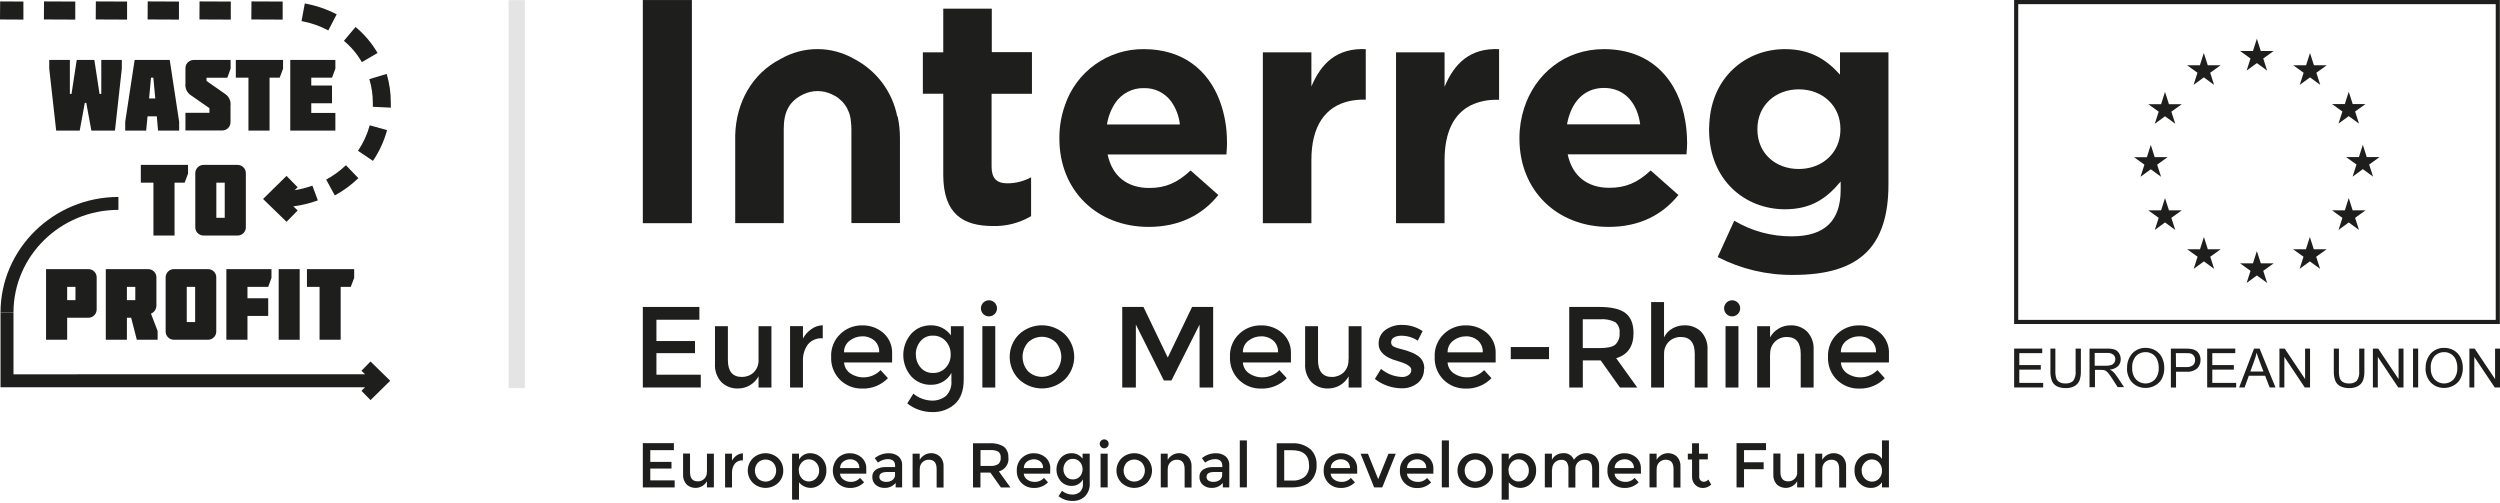
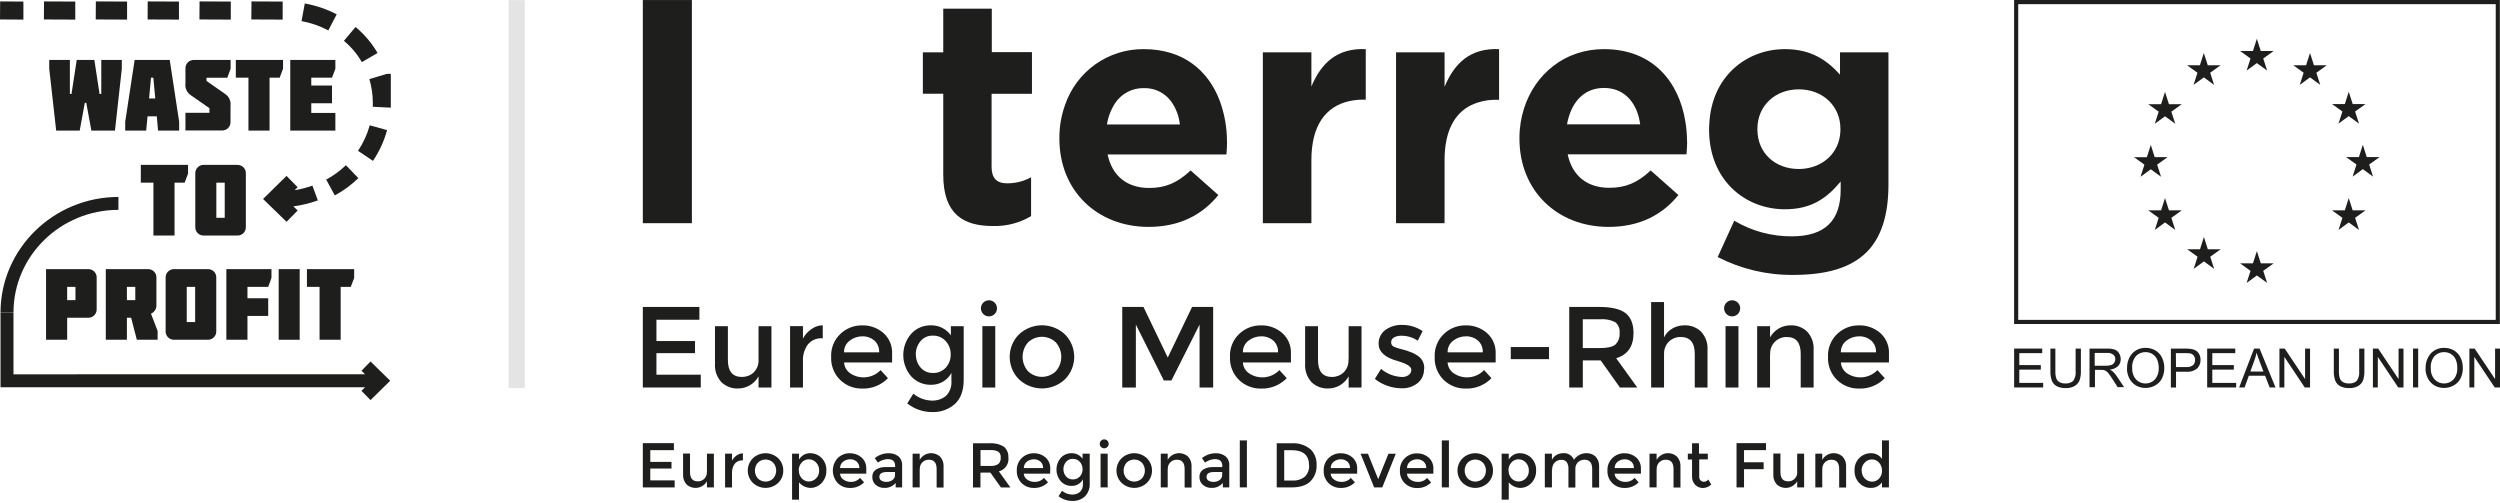
<svg xmlns="http://www.w3.org/2000/svg" width="447" height="90" viewBox="0 0 447 90" fill="none">
  <path d="M51.235 39.658L53.225 37.629L52.568 37.009L52.45 36.897C53.931 36.707 55.387 36.353 56.79 35.843H56.834L55.86 33.2H55.823C54.803 33.566 53.75 33.836 52.68 34.006L53.219 33.479L51.229 31.451L47.032 35.576L51.235 39.658Z" fill="#1E1F1D" />
  <path d="M2.412 55.873C2.412 45.755 10.832 37.524 21.173 37.524V35.216C9.548 35.216 0.093 44.521 0.093 55.886L2.412 55.873Z" fill="#1E1F1D" />
  <path d="M12.493 16.799V10.713H8.804V12.289L10.044 23.349H14.253L15.165 18.387H15.425L16.337 23.349H20.558L21.78 12.289V10.713H18.11V16.799H17.8L16.87 10.713H13.72L12.784 16.799H12.493Z" fill="#1E1F1D" />
  <path d="M22.381 23.349H26.138L26.38 20.806H28.035L28.259 23.349H32.034V21.78L30.348 10.719H24.074L22.387 21.78V23.349H22.381ZM27 13.889H27.416L27.763 17.611H26.659L27 13.889Z" fill="#1E1F1D" />
  <path d="M41.216 21.78V18.907C41.27 18.49 41.203 18.066 41.023 17.685C40.843 17.304 40.557 16.984 40.2 16.761L36.926 14.472V13.895H40.646L41.235 12.27V10.719H34.675C34.472 10.713 34.27 10.749 34.081 10.825C33.892 10.9 33.721 11.014 33.579 11.159C33.436 11.305 33.325 11.477 33.252 11.668C33.18 11.857 33.147 12.061 33.157 12.264V14.919C33.104 15.336 33.172 15.76 33.352 16.14C33.532 16.521 33.817 16.841 34.173 17.065L37.447 19.342V20.173H33.157V23.331H39.722C39.924 23.332 40.123 23.293 40.309 23.215C40.495 23.137 40.663 23.022 40.803 22.877C40.943 22.732 41.052 22.56 41.123 22.371C41.194 22.182 41.226 21.981 41.216 21.78V21.78Z" fill="#1E1F1D" />
  <path d="M44.422 23.349H48.197V13.889H50.008L50.609 12.289V10.713H42.165V13.889H44.422V23.349Z" fill="#1E1F1D" />
  <path d="M59.965 20.192H55.656V18.461H59.363V15.297H55.656V13.889H59.363L59.965 12.289V10.713H51.899V23.349H59.965V20.192Z" fill="#1E1F1D" />
  <path d="M31.21 32.66H33.014L33.622 31.054V29.484H25.177V32.66H27.434V42.114H31.21V32.66Z" fill="#1E1F1D" />
  <path d="M43.957 40.545V31.054C43.97 30.849 43.94 30.644 43.869 30.451C43.798 30.259 43.688 30.083 43.546 29.935C43.404 29.788 43.232 29.671 43.042 29.594C42.853 29.516 42.649 29.479 42.444 29.484H36.43C36.225 29.479 36.021 29.516 35.831 29.594C35.642 29.671 35.47 29.788 35.328 29.935C35.185 30.083 35.075 30.259 35.005 30.451C34.934 30.644 34.904 30.849 34.917 31.054V40.545C34.904 40.75 34.934 40.955 35.005 41.147C35.075 41.34 35.185 41.516 35.328 41.663C35.47 41.811 35.642 41.927 35.831 42.005C36.021 42.083 36.225 42.12 36.43 42.114H42.444C42.649 42.12 42.853 42.083 43.042 42.005C43.232 41.927 43.404 41.811 43.546 41.663C43.688 41.516 43.798 41.34 43.869 41.147C43.94 40.955 43.97 40.75 43.957 40.545ZM40.181 38.938H38.681V32.66H40.181V38.938Z" fill="#1E1F1D" />
  <path d="M8.233 48.119V60.749H12.009V56.816H15.766C15.973 56.82 16.177 56.781 16.368 56.701C16.558 56.622 16.731 56.504 16.873 56.355C17.016 56.206 17.126 56.029 17.197 55.834C17.268 55.641 17.298 55.434 17.285 55.228V49.688C17.298 49.483 17.268 49.277 17.197 49.084C17.126 48.891 17.015 48.715 16.872 48.568C16.73 48.42 16.557 48.303 16.367 48.226C16.176 48.149 15.972 48.112 15.766 48.119H8.233ZM13.491 53.658H12.009V51.295H13.491V53.658Z" fill="#1E1F1D" />
  <path d="M27.967 54.651V49.688C27.98 49.485 27.951 49.281 27.881 49.089C27.811 48.897 27.702 48.722 27.561 48.575C27.42 48.427 27.25 48.31 27.062 48.232C26.873 48.154 26.671 48.115 26.467 48.119H18.916V60.749H22.691V56.816H23.448L24.465 60.749H28.184V59.179L26.994 56.078C27.279 55.963 27.523 55.766 27.697 55.512C27.87 55.258 27.964 54.958 27.967 54.651V54.651ZM24.192 53.658H22.691V51.295H24.192V53.658Z" fill="#1E1F1D" />
  <path d="M31.136 60.749H37.149C37.355 60.754 37.559 60.717 37.749 60.639C37.939 60.562 38.111 60.446 38.254 60.298C38.396 60.151 38.507 59.975 38.578 59.782C38.65 59.59 38.68 59.384 38.668 59.179V49.688C38.681 49.483 38.651 49.277 38.58 49.084C38.509 48.891 38.399 48.715 38.256 48.568C38.113 48.42 37.94 48.303 37.75 48.226C37.559 48.149 37.355 48.112 37.149 48.119H31.136C30.93 48.113 30.726 48.151 30.536 48.228C30.346 48.306 30.174 48.422 30.031 48.57C29.888 48.717 29.778 48.893 29.706 49.085C29.635 49.278 29.604 49.483 29.616 49.688V59.179C29.603 59.385 29.633 59.59 29.704 59.783C29.776 59.976 29.886 60.152 30.029 60.3C30.172 60.448 30.344 60.564 30.535 60.642C30.725 60.719 30.93 60.755 31.136 60.749V60.749ZM33.392 51.295H34.892V57.591H33.392V51.295Z" fill="#1E1F1D" />
  <path d="M47.956 51.295L48.538 49.688V48.119H40.472V60.749H44.248V56.487H47.956V53.33H44.248V51.295H47.956Z" fill="#1E1F1D" />
  <path d="M53.585 48.119H49.828V60.749H53.585V48.119Z" fill="#1E1F1D" />
  <path d="M60.913 60.749V51.295H62.717L63.325 49.688V48.119H54.881V51.295H57.138V60.749H60.913Z" fill="#1E1F1D" />
  <path d="M64.627 66.288L65.278 66.921H13.714V66.927H2.412V55.879H0.093V69.248H16.027V69.241H65.278L64.627 69.88L66.251 71.537L69.767 68.081L66.251 64.632L64.627 66.288Z" fill="#1E1F1D" />
  <path d="M64.087 31.916V31.86L61.849 29.54C60.793 30.551 59.607 31.417 58.322 32.114L59.865 34.943C61.393 34.114 62.801 33.081 64.05 31.872L64.087 31.916Z" fill="#1E1F1D" />
  <path d="M64.707 11.104L67.51 9.473C66.478 7.705 65.145 6.13 63.573 4.82L61.49 7.301C62.774 8.373 63.862 9.66 64.707 11.104V11.104Z" fill="#1E1F1D" />
  <path d="M66.679 28.777C67.818 27.092 68.673 25.231 69.209 23.268V23.268L66.109 22.406C65.662 24.03 64.954 25.57 64.013 26.966L66.704 28.777H66.679Z" fill="#1E1F1D" />
  <path d="M58.7 5.44L60.2 2.562C58.408 1.629 56.485 0.975 54.496 0.62V0.62L53.913 3.772C55.586 4.076 57.2 4.639 58.7 5.44V5.44Z" fill="#1E1F1D" />
  <path d="M13.46 0.279L7.868 0.254L7.849 3.48L13.46 3.505V0.279Z" fill="#1E1F1D" />
  <path d="M4.185 0.279L0.025 0.254L0 3.48L4.185 3.505V0.279Z" fill="#1E1F1D" />
-   <path d="M69.14 13.213L66.04 14.143C66.447 15.502 66.655 16.912 66.66 18.331C66.66 18.573 66.66 18.821 66.66 19.094L69.878 19.249C69.878 18.926 69.878 18.628 69.878 18.318C69.88 16.59 69.631 14.87 69.14 13.213V13.213Z" fill="#1E1F1D" />
+   <path d="M69.14 13.213L66.04 14.143C66.447 15.502 66.655 16.912 66.66 18.331C66.66 18.573 66.66 18.821 66.66 19.094L69.878 19.249C69.878 18.926 69.878 18.628 69.878 18.318V13.213Z" fill="#1E1F1D" />
  <path d="M22.722 0.279L17.136 0.254L17.118 3.48L22.722 3.505V0.279Z" fill="#1E1F1D" />
  <path d="M41.266 0.279L35.68 0.254L35.661 3.48L41.266 3.505V0.279Z" fill="#1E1F1D" />
  <path d="M50.541 0.279L44.961 0.254L44.936 3.48L50.541 3.505V0.279Z" fill="#1E1F1D" />
  <path d="M31.997 0.279L26.411 0.254L26.393 3.48L31.997 3.505V0.279Z" fill="#1E1F1D" />
  <path opacity="0.12" d="M93.84 0.031H90.933V69.39H93.84V0.031Z" fill="#1E1F1D" />
  <path d="M114.938 0.006V26.978V39.906H123.711V25.421V0.006H114.938Z" fill="#1E1F1D" />
  <path d="M177.333 16.767H184.513V9.323H177.333V1.544H168.653V9.354H165.008V16.761H168.653V31.24C168.653 38.305 172.243 40.414 177.538 40.414C179.932 40.479 182.296 39.866 184.358 38.646V31.699C183.048 32.414 181.578 32.785 180.086 32.778C178.152 32.778 177.296 31.81 177.296 29.813V16.786L177.333 16.767Z" fill="#1E1F1D" />
  <path d="M219.38 25.371C219.395 22.859 218.956 20.364 218.084 18.008C216.076 12.686 211.649 8.784 204.501 8.784C201.402 8.756 198.374 9.707 195.847 11.501C193.32 13.296 191.424 15.842 190.427 18.777C189.751 20.668 189.409 22.662 189.417 24.67V24.782C189.417 34.13 196.193 40.569 205.369 40.569C210.893 40.569 214.997 38.404 217.843 34.869L212.883 30.477C210.49 32.704 208.382 33.609 205.48 33.609C201.605 33.609 198.871 31.556 198.041 27.623H219.287C219.343 26.842 219.399 26.048 219.399 25.359L219.38 25.371ZM197.923 22.257C198.134 20.896 198.633 19.596 199.386 18.442C199.946 17.597 200.711 16.907 201.61 16.437C202.509 15.967 203.512 15.733 204.525 15.756C205.476 15.728 206.419 15.932 207.273 16.352C208.127 16.771 208.865 17.393 209.423 18.163C210.274 19.373 210.803 20.78 210.961 22.251H197.941L197.923 22.257Z" fill="#1E1F1D" />
  <path d="M234.477 15.514V9.361H225.797V39.906H234.477V28.622C234.477 22.456 237.006 19.026 241.259 18.076C242.075 17.903 242.906 17.815 243.739 17.816H244.198V8.784C239.071 8.561 236.225 11.265 234.458 15.514" fill="#1E1F1D" />
  <path d="M258.29 15.514V9.361H249.611V39.912H258.29V28.622C258.29 23.535 260.008 20.31 263.002 18.821C264.431 18.146 265.998 17.812 267.578 17.847H268.036V8.784C262.903 8.561 260.057 11.265 258.29 15.514" fill="#1E1F1D" />
  <path d="M301.646 25.372C301.645 24.147 301.543 22.925 301.342 21.718C300.182 14.603 295.514 8.784 286.772 8.784C279.797 8.784 274.49 13.213 272.513 19.329C271.958 21.055 271.675 22.858 271.676 24.671V24.782C271.676 34.131 278.452 40.57 287.628 40.57C293.152 40.57 297.256 38.405 300.102 34.869L295.142 30.477C292.749 32.704 290.641 33.578 287.739 33.578C283.864 33.578 281.13 31.525 280.3 27.592H301.546C301.608 26.805 301.664 26.011 301.664 25.322L301.646 25.372ZM280.188 22.22C280.325 21.416 280.551 20.629 280.864 19.875C281.949 17.307 283.964 15.725 286.797 15.725C290.002 15.725 292.147 17.754 292.997 20.874C293.111 21.32 293.2 21.771 293.263 22.227H280.169L280.188 22.22Z" fill="#1E1F1D" />
  <path d="M328.993 9.355V13.343C326.656 10.775 323.866 8.784 319.141 8.784C312.322 8.784 306.016 13.61 305.62 22.195C305.62 22.475 305.582 22.748 305.582 23.039V23.151C305.582 32.214 312.018 37.418 319.141 37.418C323.754 37.418 326.544 35.557 329.111 32.456V33.938C329.111 39.41 326.321 42.257 320.394 42.257C316.767 42.282 313.202 41.317 310.083 39.465L307.12 45.96C311.296 48.104 315.93 49.201 320.623 49.155C326.55 49.155 330.933 47.914 333.779 45.055C336.346 42.486 337.654 38.498 337.654 33.026V9.355H328.993ZM321.621 30.216C317.443 30.216 314.275 27.412 314.225 23.256C314.225 23.219 314.225 23.188 314.225 23.151V23.039C314.225 18.883 317.418 15.974 321.627 15.974C325.837 15.974 329.067 18.883 329.067 23.039V23.151C329.069 23.915 328.952 24.675 328.72 25.403C327.778 28.324 325 30.216 321.603 30.216" fill="#1E1F1D" />
-   <path d="M160.426 20.812C159.994 18.628 159.076 16.569 157.74 14.789C156.403 13.008 154.683 11.552 152.708 10.527C150.713 9.381 148.454 8.778 146.154 8.778C143.855 8.778 141.595 9.381 139.601 10.527C134.48 13.133 131.603 18.312 131.455 24.212C131.455 24.367 131.455 24.522 131.455 24.677V39.894H140.134V23.101C140.134 23.101 140.134 23.052 140.134 23.027C140.134 20.074 141.064 18.064 143.718 16.823C144.491 16.468 145.332 16.284 146.182 16.284C147.033 16.284 147.874 16.468 148.647 16.823C149.612 17.226 150.449 17.887 151.063 18.734C151.678 19.581 152.047 20.581 152.131 21.625C152.197 22.112 152.23 22.603 152.23 23.095V39.887H160.91V24.671C160.915 23.369 160.775 22.071 160.495 20.8" fill="#1E1F1D" />
  <path d="M120.493 79.235V80.488H116.271V82.585H120.065V83.776H116.271V85.891H120.63V87.15H114.938V79.235H120.493Z" fill="#1E1F1D" />
  <path d="M126.402 84.383V81.121H127.642V87.144H126.402V86.046C126.226 86.354 125.983 86.618 125.691 86.819C125.399 87.02 125.066 87.153 124.716 87.208C124.366 87.263 124.008 87.238 123.669 87.136C123.329 87.034 123.018 86.856 122.756 86.617C122.537 86.374 122.37 86.09 122.263 85.78C122.156 85.471 122.113 85.144 122.136 84.818V81.096H123.376V84.402C123.376 85.512 123.835 86.064 124.759 86.064C124.982 86.072 125.204 86.033 125.41 85.948C125.617 85.864 125.803 85.737 125.956 85.575C126.11 85.413 126.227 85.22 126.301 85.009C126.375 84.799 126.403 84.575 126.383 84.352" fill="#1E1F1D" />
  <path d="M132.775 82.312C132.507 82.294 132.239 82.341 131.993 82.449C131.747 82.557 131.53 82.723 131.362 82.932C131.023 83.411 130.855 83.99 130.884 84.576V87.156H129.644V81.121H130.884V82.361C131.084 81.99 131.368 81.671 131.715 81.431C132.04 81.196 132.43 81.066 132.831 81.059V82.337L132.775 82.312Z" fill="#1E1F1D" />
  <path d="M139.142 86.338C138.53 86.915 137.721 87.237 136.879 87.237C136.038 87.237 135.229 86.915 134.616 86.338C134.326 86.049 134.095 85.706 133.938 85.328C133.781 84.95 133.7 84.545 133.7 84.135C133.7 83.726 133.781 83.32 133.938 82.942C134.095 82.565 134.326 82.222 134.616 81.933C135.229 81.356 136.038 81.034 136.879 81.034C137.721 81.034 138.53 81.356 139.142 81.933C139.436 82.219 139.667 82.562 139.823 82.94C139.979 83.319 140.055 83.726 140.047 84.135C140.057 84.545 139.981 84.952 139.826 85.331C139.67 85.71 139.437 86.053 139.142 86.338V86.338ZM135.515 85.556C135.881 85.911 136.37 86.109 136.879 86.109C137.389 86.109 137.878 85.911 138.243 85.556C138.591 85.164 138.782 84.659 138.782 84.135C138.782 83.612 138.591 83.106 138.243 82.715C137.878 82.36 137.389 82.162 136.879 82.162C136.37 82.162 135.881 82.36 135.515 82.715C135.168 83.106 134.976 83.612 134.976 84.135C134.976 84.659 135.168 85.164 135.515 85.556" fill="#1E1F1D" />
  <path d="M144.821 81.034C145.205 81.027 145.586 81.098 145.942 81.242C146.298 81.386 146.621 81.6 146.892 81.871C147.182 82.164 147.408 82.513 147.557 82.898C147.705 83.282 147.772 83.693 147.754 84.104C147.77 84.52 147.703 84.934 147.556 85.323C147.409 85.712 147.185 86.068 146.898 86.369C146.645 86.644 146.337 86.863 145.994 87.012C145.652 87.162 145.282 87.238 144.908 87.237C144.516 87.228 144.13 87.134 143.777 86.963C143.424 86.792 143.112 86.547 142.862 86.245V89.346H141.622V81.121H142.862V82.175C143.059 81.828 143.344 81.539 143.688 81.338C144.032 81.136 144.423 81.029 144.821 81.028V81.034ZM142.844 84.129C142.824 84.649 143.011 85.155 143.364 85.537C143.522 85.71 143.713 85.849 143.926 85.944C144.14 86.039 144.371 86.088 144.604 86.09C144.847 86.091 145.087 86.043 145.311 85.95C145.535 85.856 145.737 85.718 145.906 85.544C146.093 85.361 146.239 85.141 146.335 84.899C146.431 84.656 146.475 84.396 146.464 84.135C146.473 83.871 146.429 83.608 146.336 83.361C146.242 83.114 146.1 82.888 145.919 82.696C145.754 82.515 145.553 82.37 145.329 82.272C145.104 82.174 144.862 82.124 144.617 82.126C144.375 82.123 144.136 82.172 143.916 82.271C143.695 82.37 143.499 82.515 143.34 82.696C142.984 83.087 142.794 83.601 142.813 84.129" fill="#1E1F1D" />
  <path d="M154.915 84.694H150.197C150.21 84.907 150.273 85.114 150.38 85.298C150.488 85.482 150.637 85.638 150.817 85.754C151.177 86.015 151.611 86.156 152.056 86.158C152.378 86.178 152.701 86.125 152.998 86.001C153.296 85.878 153.561 85.687 153.774 85.444L154.499 86.238C154.17 86.573 153.774 86.835 153.337 87.008C152.901 87.181 152.433 87.261 151.963 87.243C151.566 87.252 151.171 87.181 150.801 87.037C150.43 86.892 150.092 86.675 149.806 86.4C149.231 85.787 148.91 84.979 148.91 84.138C148.91 83.298 149.231 82.489 149.806 81.877C150.38 81.33 151.146 81.029 151.939 81.04C152.702 81.02 153.446 81.283 154.028 81.778C154.317 82.032 154.544 82.348 154.693 82.703C154.843 83.057 154.91 83.441 154.89 83.825V84.694H154.915ZM150.197 83.695H153.65C153.664 83.477 153.628 83.259 153.546 83.057C153.463 82.855 153.335 82.674 153.172 82.529C152.846 82.252 152.428 82.106 152.001 82.119C151.552 82.119 151.116 82.267 150.761 82.541C150.583 82.675 150.44 82.85 150.344 83.051C150.248 83.251 150.202 83.472 150.209 83.695" fill="#1E1F1D" />
  <path d="M161.3 87.15H160.147V86.344C159.904 86.636 159.597 86.869 159.25 87.024C158.903 87.179 158.525 87.252 158.145 87.237C157.578 87.257 157.024 87.067 156.589 86.704C156.386 86.528 156.224 86.31 156.117 86.064C156.01 85.818 155.959 85.551 155.969 85.283C155.952 85.023 156.003 84.764 156.119 84.531C156.234 84.298 156.409 84.099 156.626 83.956C157.161 83.633 157.781 83.479 158.405 83.515H160.048V83.285C160.048 82.485 159.602 82.088 158.715 82.088C158.085 82.113 157.477 82.329 156.973 82.709L156.409 81.915C157.109 81.344 157.986 81.035 158.889 81.04C159.512 81.014 160.126 81.205 160.625 81.58C160.862 81.79 161.046 82.052 161.163 82.346C161.281 82.64 161.328 82.958 161.3 83.273V87.156V87.15ZM160.029 84.905V84.396H158.603C157.692 84.396 157.233 84.681 157.233 85.252C157.226 85.385 157.254 85.517 157.314 85.635C157.374 85.754 157.464 85.855 157.574 85.928C157.858 86.098 158.187 86.178 158.517 86.158C158.897 86.165 159.27 86.047 159.577 85.823C159.722 85.719 159.84 85.581 159.919 85.421C159.998 85.26 160.036 85.083 160.029 84.905" fill="#1E1F1D" />
  <path d="M164.444 83.887V87.15H163.173V81.121H164.444V82.219C164.62 81.911 164.862 81.646 165.154 81.445C165.446 81.244 165.779 81.111 166.129 81.056C166.479 81.001 166.837 81.026 167.177 81.129C167.516 81.231 167.828 81.408 168.089 81.648C168.309 81.89 168.477 82.174 168.584 82.484C168.691 82.793 168.733 83.121 168.709 83.447V87.169H167.469V83.862C167.469 82.752 167.01 82.2 166.087 82.2C165.864 82.192 165.642 82.232 165.435 82.316C165.229 82.4 165.043 82.528 164.889 82.69C164.735 82.852 164.618 83.044 164.544 83.255C164.471 83.466 164.443 83.69 164.462 83.912" fill="#1E1F1D" />
  <path d="M180.309 81.803C180.37 82.353 180.23 82.907 179.916 83.363C179.602 83.819 179.134 84.146 178.598 84.284L180.669 87.163H178.97L177.079 84.501H175.306V87.163H173.973V79.26H176.918C177.826 79.184 178.734 79.401 179.509 79.88C179.785 80.12 180 80.423 180.135 80.763C180.271 81.103 180.324 81.47 180.29 81.834L180.309 81.803ZM178.517 82.957C178.664 82.811 178.777 82.633 178.848 82.438C178.919 82.243 178.946 82.035 178.926 81.828C178.948 81.63 178.921 81.429 178.849 81.243C178.777 81.058 178.661 80.892 178.511 80.761C178.049 80.529 177.532 80.43 177.017 80.475H175.318V83.304H176.98C177.517 83.365 178.058 83.242 178.517 82.957" fill="#1E1F1D" />
  <path d="M187.767 84.694H183.049C183.063 84.907 183.126 85.114 183.233 85.298C183.341 85.482 183.49 85.638 183.669 85.754C184.039 86.022 184.484 86.163 184.94 86.158C185.262 86.178 185.584 86.125 185.882 86.001C186.18 85.878 186.445 85.687 186.658 85.444L187.383 86.238C187.053 86.573 186.658 86.835 186.221 87.008C185.784 87.181 185.317 87.261 184.847 87.243C184.45 87.252 184.055 87.181 183.684 87.037C183.314 86.892 182.976 86.675 182.69 86.4C182.391 86.106 182.158 85.752 182.005 85.362C181.853 84.972 181.784 84.554 181.803 84.135C181.784 83.716 181.855 83.298 182.011 82.908C182.168 82.519 182.405 82.167 182.708 81.877C183.282 81.33 184.048 81.029 184.841 81.04C185.605 81.02 186.349 81.283 186.93 81.778C187.217 82.033 187.443 82.35 187.591 82.704C187.739 83.058 187.806 83.442 187.786 83.825L187.767 84.694ZM183.049 83.695H186.503C186.515 83.477 186.478 83.26 186.396 83.058C186.313 82.856 186.187 82.675 186.025 82.529C185.699 82.252 185.281 82.106 184.853 82.119C184.405 82.119 183.969 82.267 183.614 82.541C183.436 82.675 183.293 82.85 183.197 83.051C183.101 83.251 183.055 83.472 183.062 83.695" fill="#1E1F1D" />
  <path d="M194.841 81.121V86.375C194.874 86.812 194.814 87.252 194.664 87.665C194.515 88.078 194.279 88.454 193.973 88.769C193.364 89.316 192.565 89.603 191.748 89.569C190.848 89.579 189.973 89.279 189.268 88.719L189.888 87.758C190.392 88.174 191.02 88.409 191.673 88.428C192.19 88.456 192.698 88.29 193.099 87.963C193.29 87.769 193.436 87.536 193.527 87.28C193.618 87.024 193.652 86.751 193.626 86.48V85.711C193.44 86.064 193.159 86.359 192.814 86.561C192.456 86.774 192.046 86.884 191.63 86.877C191.26 86.887 190.893 86.818 190.553 86.673C190.213 86.529 189.908 86.313 189.658 86.04C189.162 85.459 188.889 84.72 188.889 83.955C188.889 83.191 189.162 82.452 189.658 81.871C189.906 81.597 190.21 81.381 190.549 81.236C190.888 81.092 191.255 81.023 191.624 81.034C192.003 81.027 192.378 81.114 192.716 81.285C193.055 81.457 193.346 81.71 193.564 82.02V81.121H194.835H194.841ZM190.142 83.9C190.132 84.368 190.296 84.823 190.601 85.177C190.753 85.356 190.943 85.497 191.158 85.591C191.373 85.684 191.607 85.728 191.841 85.717C192.072 85.723 192.303 85.679 192.516 85.589C192.73 85.499 192.922 85.365 193.081 85.196C193.402 84.842 193.576 84.378 193.564 83.9C193.576 83.416 193.403 82.945 193.081 82.584C192.925 82.41 192.734 82.271 192.52 82.178C192.306 82.085 192.074 82.04 191.841 82.045C191.605 82.034 191.371 82.078 191.155 82.174C190.94 82.27 190.75 82.415 190.601 82.597C190.294 82.961 190.129 83.423 190.136 83.9" fill="#1E1F1D" />
  <path d="M196.869 79.923C196.794 79.85 196.734 79.762 196.694 79.665C196.653 79.568 196.633 79.464 196.633 79.359C196.632 79.254 196.652 79.149 196.693 79.052C196.733 78.955 196.793 78.868 196.869 78.794C196.942 78.719 197.03 78.66 197.127 78.619C197.224 78.579 197.328 78.558 197.433 78.559C197.645 78.559 197.848 78.643 197.998 78.793C198.148 78.943 198.233 79.147 198.233 79.359C198.233 79.571 198.148 79.775 197.998 79.925C197.848 80.075 197.645 80.159 197.433 80.159C197.327 80.163 197.222 80.144 197.125 80.103C197.028 80.062 196.94 80.001 196.869 79.923V79.923ZM198.053 87.15H196.782V81.121H198.053V87.15Z" fill="#1E1F1D" />
  <path d="M205.065 86.338C204.453 86.915 203.643 87.237 202.802 87.237C201.961 87.237 201.151 86.915 200.539 86.338C200.248 86.049 200.018 85.706 199.86 85.328C199.703 84.95 199.622 84.545 199.622 84.135C199.622 83.726 199.703 83.32 199.86 82.942C200.018 82.565 200.248 82.222 200.539 81.933C201.151 81.356 201.961 81.034 202.802 81.034C203.643 81.034 204.453 81.356 205.065 81.933C205.355 82.222 205.586 82.565 205.743 82.942C205.901 83.32 205.982 83.726 205.982 84.135C205.982 84.545 205.901 84.95 205.743 85.328C205.586 85.706 205.355 86.049 205.065 86.338V86.338ZM201.438 85.556C201.804 85.911 202.293 86.109 202.802 86.109C203.311 86.109 203.8 85.911 204.166 85.556C204.513 85.164 204.705 84.659 204.705 84.135C204.705 83.612 204.513 83.106 204.166 82.715C203.8 82.36 203.311 82.162 202.802 82.162C202.293 82.162 201.804 82.36 201.438 82.715C201.091 83.106 200.899 83.612 200.899 84.135C200.899 84.659 201.091 85.164 201.438 85.556" fill="#1E1F1D" />
  <path d="M208.785 83.887V87.15H207.545V81.121H208.785V82.219C208.961 81.911 209.203 81.646 209.495 81.445C209.787 81.244 210.12 81.111 210.47 81.056C210.82 81.001 211.178 81.026 211.518 81.129C211.857 81.231 212.169 81.408 212.43 81.648C212.65 81.89 212.818 82.174 212.925 82.484C213.031 82.793 213.074 83.121 213.05 83.447V87.169H211.81V83.862C211.81 82.752 211.351 82.2 210.428 82.2C210.205 82.192 209.983 82.232 209.776 82.316C209.57 82.4 209.384 82.528 209.23 82.69C209.076 82.852 208.959 83.044 208.885 83.255C208.812 83.466 208.784 83.69 208.803 83.912" fill="#1E1F1D" />
  <path d="M219.796 87.15H218.642V86.344C218.399 86.636 218.092 86.869 217.745 87.024C217.398 87.179 217.02 87.252 216.64 87.237C216.073 87.257 215.519 87.067 215.084 86.704C214.881 86.528 214.72 86.31 214.612 86.064C214.505 85.818 214.454 85.551 214.464 85.283C214.447 85.023 214.499 84.764 214.614 84.531C214.729 84.298 214.904 84.099 215.121 83.956C215.656 83.633 216.276 83.479 216.9 83.515H218.543V83.285C218.543 82.485 218.097 82.088 217.21 82.088C216.58 82.113 215.972 82.329 215.468 82.709L214.904 81.915C215.604 81.344 216.481 81.035 217.384 81.04C218.007 81.014 218.621 81.205 219.12 81.58C219.357 81.79 219.541 82.052 219.659 82.346C219.776 82.64 219.823 82.958 219.796 83.273V87.156V87.15ZM218.525 84.905V84.396H217.099C216.181 84.396 215.729 84.681 215.729 85.252C215.722 85.384 215.749 85.516 215.807 85.634C215.866 85.752 215.954 85.854 216.063 85.928C216.35 86.097 216.68 86.177 217.012 86.158C217.392 86.165 217.765 86.047 218.072 85.823C218.218 85.719 218.335 85.581 218.414 85.421C218.493 85.26 218.531 85.083 218.525 84.905" fill="#1E1F1D" />
  <path d="M222.945 78.745H221.674V87.144H222.945V78.745Z" fill="#1E1F1D" />
  <path d="M234.266 80.271C234.651 80.64 234.953 81.089 235.15 81.585C235.347 82.082 235.434 82.615 235.407 83.149C235.434 83.686 235.35 84.224 235.159 84.726C234.968 85.229 234.674 85.687 234.297 86.071C233.561 86.79 232.429 87.15 230.9 87.15H228.277V79.259H230.992C232.175 79.179 233.345 79.549 234.266 80.295V80.271ZM234.061 83.211C234.061 81.4 233.028 80.494 230.961 80.494H229.616V85.916H231.104C231.898 85.969 232.683 85.723 233.305 85.227C233.57 84.966 233.776 84.651 233.907 84.303C234.039 83.955 234.094 83.582 234.068 83.211" fill="#1E1F1D" />
  <path d="M242.667 84.694H237.924C237.937 84.907 238 85.114 238.108 85.298C238.215 85.482 238.365 85.638 238.544 85.754C238.913 86.022 239.359 86.163 239.815 86.158C240.137 86.178 240.459 86.125 240.757 86.001C241.054 85.878 241.32 85.687 241.532 85.444L242.258 86.238C241.928 86.573 241.532 86.835 241.096 87.008C240.659 87.181 240.191 87.261 239.722 87.243C239.324 87.252 238.929 87.181 238.559 87.037C238.189 86.892 237.851 86.675 237.564 86.4C237.266 86.106 237.033 85.752 236.88 85.362C236.727 84.972 236.658 84.554 236.678 84.135C236.659 83.716 236.73 83.298 236.886 82.908C237.042 82.519 237.28 82.167 237.583 81.877C238.157 81.33 238.923 81.029 239.716 81.04C240.479 81.02 241.223 81.283 241.805 81.778C242.092 82.033 242.318 82.35 242.466 82.704C242.614 83.058 242.68 83.442 242.661 83.825L242.667 84.694ZM237.924 83.695H241.377C241.389 83.477 241.353 83.26 241.27 83.058C241.188 82.856 241.061 82.675 240.9 82.529C240.573 82.252 240.156 82.106 239.728 82.119C239.28 82.119 238.844 82.267 238.488 82.541C238.309 82.674 238.166 82.849 238.069 83.05C237.973 83.251 237.928 83.472 237.936 83.695" fill="#1E1F1D" />
  <path d="M245.698 87.15L243.274 81.127H244.589L246.424 85.674L248.253 81.127H249.567L247.149 87.15H245.698Z" fill="#1E1F1D" />
  <path d="M256.288 84.694H251.563C251.577 84.907 251.64 85.114 251.747 85.298C251.855 85.482 252.004 85.638 252.183 85.754C252.544 86.015 252.978 86.156 253.423 86.157C253.747 86.184 254.072 86.135 254.373 86.014C254.674 85.893 254.943 85.705 255.159 85.463L255.885 86.257C255.555 86.591 255.159 86.854 254.723 87.027C254.286 87.2 253.818 87.28 253.349 87.262C252.952 87.27 252.556 87.2 252.186 87.055C251.816 86.91 251.478 86.694 251.191 86.418C250.893 86.124 250.66 85.771 250.507 85.38C250.354 84.99 250.286 84.572 250.305 84.154C250.286 83.735 250.357 83.316 250.513 82.927C250.669 82.537 250.907 82.186 251.21 81.896C251.784 81.348 252.55 81.048 253.343 81.058C254.106 81.038 254.85 81.301 255.432 81.797C255.719 82.052 255.945 82.368 256.093 82.723C256.241 83.077 256.308 83.46 256.288 83.844V84.694ZM251.563 83.695H255.017C255.029 83.477 254.992 83.26 254.91 83.058C254.827 82.856 254.701 82.675 254.539 82.529C254.213 82.252 253.795 82.106 253.368 82.119C252.919 82.119 252.483 82.267 252.128 82.541C251.95 82.675 251.807 82.85 251.711 83.051C251.615 83.251 251.569 83.472 251.576 83.695" fill="#1E1F1D" />
  <path d="M259.065 78.745H257.794V87.144H259.065V78.745Z" fill="#1E1F1D" />
  <path d="M266.04 86.338C265.428 86.915 264.618 87.237 263.777 87.237C262.936 87.237 262.126 86.915 261.514 86.338C261.224 86.049 260.993 85.706 260.836 85.328C260.678 84.95 260.597 84.545 260.597 84.135C260.597 83.726 260.678 83.32 260.836 82.942C260.993 82.565 261.224 82.222 261.514 81.933C262.126 81.356 262.936 81.034 263.777 81.034C264.618 81.034 265.428 81.356 266.04 81.933C266.333 82.219 266.565 82.562 266.721 82.94C266.876 83.319 266.953 83.726 266.945 84.135C266.955 84.545 266.879 84.952 266.723 85.331C266.567 85.71 266.335 86.053 266.04 86.338V86.338ZM262.419 85.556C262.785 85.911 263.274 86.109 263.783 86.109C264.292 86.109 264.782 85.911 265.147 85.556C265.495 85.164 265.686 84.659 265.686 84.135C265.686 83.612 265.495 83.106 265.147 82.715C264.782 82.36 264.292 82.162 263.783 82.162C263.274 82.162 262.785 82.36 262.419 82.715C262.072 83.106 261.88 83.612 261.88 84.135C261.88 84.659 262.072 85.164 262.419 85.556Z" fill="#1E1F1D" />
  <path d="M271.725 81.034C272.109 81.028 272.49 81.099 272.845 81.243C273.201 81.387 273.524 81.6 273.796 81.871C274.086 82.164 274.312 82.513 274.46 82.898C274.609 83.282 274.676 83.693 274.658 84.104C274.674 84.52 274.607 84.934 274.46 85.323C274.313 85.712 274.089 86.068 273.802 86.369C273.549 86.644 273.241 86.863 272.898 87.012C272.556 87.162 272.186 87.238 271.812 87.237C271.42 87.228 271.034 87.135 270.681 86.964C270.328 86.793 270.016 86.547 269.766 86.245V89.346H268.495V81.121H269.766V82.175C269.962 81.828 270.247 81.538 270.591 81.337C270.935 81.135 271.326 81.029 271.725 81.028V81.034ZM269.741 84.129C269.722 84.649 269.909 85.155 270.262 85.537C270.419 85.71 270.611 85.849 270.824 85.944C271.038 86.039 271.268 86.088 271.502 86.09C271.745 86.091 271.985 86.043 272.209 85.95C272.433 85.856 272.635 85.718 272.804 85.544C272.988 85.359 273.132 85.139 273.227 84.897C273.322 84.655 273.366 84.395 273.356 84.135C273.364 83.871 273.321 83.608 273.227 83.361C273.133 83.114 272.992 82.888 272.81 82.696C272.645 82.515 272.444 82.37 272.22 82.272C271.996 82.174 271.753 82.124 271.508 82.126C271.267 82.122 271.027 82.171 270.807 82.27C270.586 82.368 270.39 82.514 270.231 82.696C269.882 83.091 269.696 83.603 269.71 84.129" fill="#1E1F1D" />
  <path d="M277.485 83.887V87.15H276.214V81.12H277.485V82.218C277.661 81.85 277.947 81.544 278.303 81.344C278.663 81.135 279.072 81.026 279.487 81.027C279.893 80.992 280.3 81.087 280.648 81.299C280.996 81.511 281.267 81.829 281.422 82.206C281.669 81.842 282.002 81.545 282.391 81.339C282.78 81.134 283.214 81.027 283.654 81.027C283.956 81.015 284.258 81.064 284.541 81.17C284.824 81.277 285.083 81.439 285.303 81.648C285.521 81.891 285.689 82.175 285.795 82.484C285.902 82.793 285.945 83.121 285.923 83.447V87.169H284.683V83.862C284.683 82.752 284.224 82.2 283.3 82.2C282.888 82.193 282.489 82.339 282.178 82.609C282.012 82.761 281.881 82.947 281.794 83.155C281.707 83.363 281.667 83.588 281.676 83.813V87.169H280.436V83.862C280.467 83.427 280.361 82.993 280.132 82.622C280.015 82.483 279.867 82.374 279.7 82.304C279.533 82.234 279.352 82.204 279.171 82.218C278.749 82.211 278.34 82.366 278.03 82.653C277.859 82.816 277.726 83.015 277.64 83.236C277.554 83.457 277.518 83.694 277.534 83.93" fill="#1E1F1D" />
  <path d="M293.406 84.694H288.688C288.701 84.907 288.764 85.114 288.872 85.298C288.979 85.482 289.129 85.638 289.308 85.754C289.669 86.015 290.103 86.156 290.548 86.158C290.87 86.178 291.192 86.125 291.49 86.001C291.787 85.878 292.053 85.687 292.265 85.444L292.991 86.238C292.661 86.573 292.265 86.835 291.829 87.008C291.392 87.181 290.924 87.261 290.455 87.243C290.057 87.252 289.662 87.181 289.292 87.037C288.922 86.892 288.584 86.675 288.297 86.4C287.999 86.106 287.766 85.752 287.613 85.362C287.46 84.972 287.391 84.554 287.411 84.135C287.392 83.716 287.463 83.298 287.619 82.908C287.775 82.519 288.013 82.167 288.316 81.877C288.89 81.33 289.656 81.029 290.449 81.04C291.212 81.02 291.956 81.283 292.538 81.778C292.825 82.033 293.051 82.35 293.199 82.704C293.347 83.058 293.413 83.442 293.394 83.825L293.406 84.694ZM288.688 83.695H292.141C292.153 83.477 292.117 83.26 292.034 83.058C291.952 82.856 291.825 82.675 291.664 82.529C291.337 82.252 290.92 82.106 290.492 82.119C290.044 82.119 289.608 82.267 289.252 82.541C289.074 82.675 288.932 82.85 288.836 83.051C288.74 83.251 288.693 83.472 288.7 83.695" fill="#1E1F1D" />
  <path d="M296.202 83.887V87.15H294.931V81.121H296.202V82.219C296.378 81.911 296.621 81.646 296.913 81.445C297.204 81.244 297.538 81.111 297.888 81.056C298.238 81.001 298.596 81.026 298.935 81.129C299.274 81.231 299.586 81.408 299.848 81.648C300.067 81.89 300.236 82.174 300.342 82.484C300.449 82.793 300.491 83.121 300.468 83.447V87.169H299.228V83.862C299.228 82.752 298.769 82.2 297.845 82.2C297.622 82.192 297.4 82.232 297.194 82.316C296.987 82.4 296.801 82.528 296.647 82.69C296.494 82.852 296.376 83.044 296.303 83.255C296.229 83.466 296.201 83.69 296.221 83.912" fill="#1E1F1D" />
  <path d="M303.822 82.144V85.202C303.808 85.45 303.888 85.693 304.045 85.885C304.124 85.969 304.22 86.035 304.327 86.079C304.434 86.123 304.549 86.143 304.665 86.139C304.816 86.132 304.963 86.093 305.098 86.025C305.233 85.956 305.351 85.86 305.446 85.742L305.967 86.635C305.572 87.022 305.044 87.244 304.491 87.256C304.235 87.26 303.981 87.212 303.743 87.117C303.506 87.021 303.29 86.878 303.109 86.697C302.915 86.498 302.764 86.26 302.666 86C302.567 85.74 302.524 85.462 302.538 85.184V82.163H301.782V81.121H302.538V79.26H303.778V81.121H305.359V82.138L303.822 82.144Z" fill="#1E1F1D" />
  <path d="M311.832 80.482V82.653H315.341V83.887H311.832V87.15H310.493V79.235H315.769L315.756 80.482H311.832Z" fill="#1E1F1D" />
  <path d="M321.336 84.383V81.121H322.576V87.144H321.336V86.046C321.16 86.354 320.917 86.618 320.626 86.819C320.334 87.02 320.001 87.153 319.65 87.208C319.3 87.263 318.942 87.238 318.603 87.136C318.264 87.034 317.952 86.856 317.691 86.617C317.471 86.374 317.302 86.09 317.196 85.781C317.089 85.472 317.047 85.144 317.071 84.818V81.096H318.342V84.402C318.342 85.512 318.8 86.064 319.718 86.064C319.941 86.072 320.163 86.033 320.369 85.948C320.576 85.864 320.762 85.737 320.916 85.575C321.069 85.413 321.187 85.22 321.26 85.009C321.334 84.799 321.362 84.575 321.342 84.352" fill="#1E1F1D" />
  <path d="M325.819 83.887V87.15H324.579V81.121H325.819V82.219C325.994 81.911 326.237 81.646 326.529 81.445C326.821 81.244 327.154 81.111 327.504 81.056C327.854 81.001 328.212 81.026 328.552 81.129C328.891 81.231 329.203 81.408 329.464 81.648C329.684 81.89 329.852 82.174 329.959 82.484C330.065 82.793 330.108 83.121 330.084 83.447V87.169H328.844V83.862C328.844 82.752 328.385 82.2 327.462 82.2C327.239 82.192 327.017 82.232 326.81 82.316C326.604 82.4 326.417 82.528 326.264 82.69C326.11 82.852 325.993 83.044 325.919 83.255C325.846 83.466 325.818 83.69 325.837 83.912" fill="#1E1F1D" />
  <path d="M332.44 86.375C332.154 86.073 331.932 85.718 331.786 85.329C331.64 84.94 331.573 84.526 331.591 84.111C331.571 83.697 331.638 83.284 331.787 82.899C331.937 82.513 332.165 82.163 332.459 81.871C332.732 81.601 333.056 81.387 333.413 81.243C333.769 81.1 334.151 81.028 334.535 81.034C334.922 81.024 335.305 81.112 335.649 81.29C335.992 81.468 336.286 81.729 336.501 82.051V78.739H337.741V87.144H336.501V86.238C336.271 86.565 335.962 86.827 335.603 87.002C335.244 87.177 334.847 87.258 334.449 87.237C334.076 87.239 333.708 87.163 333.366 87.014C333.025 86.866 332.718 86.648 332.465 86.375H332.44ZM332.88 84.166C332.869 84.427 332.913 84.687 333.009 84.93C333.106 85.172 333.252 85.392 333.438 85.575C333.607 85.749 333.81 85.887 334.033 85.981C334.257 86.075 334.497 86.122 334.74 86.12C334.974 86.119 335.204 86.069 335.418 85.974C335.631 85.879 335.823 85.741 335.98 85.568C336.155 85.38 336.292 85.158 336.381 84.916C336.47 84.675 336.511 84.418 336.501 84.16C336.517 83.632 336.331 83.117 335.98 82.721C335.822 82.537 335.626 82.39 335.405 82.291C335.185 82.191 334.945 82.141 334.703 82.144C334.457 82.143 334.214 82.193 333.99 82.293C333.766 82.392 333.565 82.538 333.401 82.721C333.217 82.913 333.074 83.14 332.979 83.388C332.884 83.636 332.84 83.901 332.849 84.166" fill="#1E1F1D" />
  <path d="M360.128 69.278V62.325H365.15V63.143H361.052V65.277H364.896V66.09H361.052V68.46H365.318V69.278H360.128Z" fill="#1E1F1D" />
  <path d="M371.145 62.325H372.063V66.338C372.083 66.902 372.003 67.465 371.827 68.001C371.658 68.419 371.358 68.772 370.972 69.005C370.478 69.285 369.914 69.418 369.347 69.39C368.795 69.412 368.245 69.296 367.748 69.055C367.357 68.844 367.05 68.504 366.88 68.094C366.679 67.535 366.588 66.943 366.613 66.35V62.325H367.5V66.332C367.479 66.783 367.535 67.234 367.667 67.665C367.775 67.948 367.98 68.183 368.244 68.329C368.553 68.492 368.899 68.571 369.248 68.559C369.507 68.584 369.769 68.556 370.017 68.477C370.266 68.398 370.495 68.27 370.693 68.1C371.039 67.579 371.19 66.953 371.121 66.332V62.325H371.145Z" fill="#1E1F1D" />
  <path d="M373.607 69.278V62.325H376.707C377.185 62.304 377.663 62.367 378.12 62.511C378.446 62.638 378.719 62.872 378.895 63.174C379.088 63.49 379.189 63.853 379.187 64.223C379.195 64.683 379.024 65.128 378.709 65.463C378.3 65.833 377.777 66.052 377.227 66.084C377.427 66.172 377.613 66.289 377.779 66.431C378.074 66.704 378.33 67.014 378.542 67.355L379.782 69.216H378.629L377.705 67.771C377.438 67.355 377.215 67.033 377.041 66.816C376.913 66.636 376.756 66.479 376.576 66.35C376.448 66.264 376.305 66.201 376.155 66.164C375.987 66.14 375.816 66.13 375.646 66.133H374.58V69.235H373.656L373.607 69.278ZM374.524 65.395H376.502C376.836 65.408 377.169 65.364 377.488 65.265C377.703 65.192 377.89 65.052 378.022 64.866C378.153 64.68 378.222 64.457 378.219 64.229C378.224 64.075 378.194 63.922 378.132 63.782C378.07 63.641 377.977 63.516 377.86 63.416C377.533 63.18 377.133 63.068 376.731 63.1H374.531V65.395H374.524Z" fill="#1E1F1D" />
  <path d="M380.327 65.891C380.269 64.901 380.603 63.927 381.257 63.181C381.566 62.857 381.939 62.603 382.352 62.434C382.766 62.265 383.21 62.185 383.657 62.2C384.266 62.193 384.866 62.351 385.393 62.66C385.903 62.963 386.312 63.409 386.571 63.944C386.848 64.524 386.986 65.161 386.973 65.805C386.985 66.46 386.838 67.109 386.546 67.697C386.27 68.228 385.837 68.661 385.306 68.937C384.789 69.221 384.209 69.369 383.619 69.365C383.002 69.376 382.394 69.213 381.865 68.894C381.358 68.583 380.951 68.133 380.693 67.597C380.429 67.057 380.293 66.462 380.296 65.861L380.327 65.891ZM381.239 65.861C381.197 66.583 381.44 67.293 381.914 67.839C382.133 68.07 382.397 68.253 382.689 68.379C382.981 68.504 383.295 68.569 383.613 68.569C383.931 68.569 384.245 68.504 384.537 68.379C384.83 68.253 385.093 68.07 385.312 67.839C385.791 67.259 386.03 66.518 385.982 65.767C385.991 65.259 385.894 64.754 385.696 64.285C385.521 63.882 385.23 63.541 384.859 63.305C384.487 63.074 384.057 62.953 383.619 62.957C383.309 62.953 383.001 63.01 382.712 63.125C382.424 63.239 382.161 63.41 381.939 63.627C381.679 63.935 381.483 64.291 381.362 64.676C381.242 65.061 381.2 65.466 381.239 65.867" fill="#1E1F1D" />
  <path d="M388.151 69.279V62.331H390.774C391.129 62.325 391.483 62.347 391.834 62.399C392.139 62.443 392.431 62.553 392.69 62.722C392.929 62.895 393.121 63.125 393.248 63.392C393.391 63.687 393.463 64.012 393.458 64.341C393.473 64.895 393.27 65.434 392.894 65.842C392.614 66.078 392.289 66.255 391.938 66.361C391.587 66.468 391.219 66.502 390.855 66.462H389.075V69.291H388.151V69.279ZM389.069 65.631H390.867C391.307 65.67 391.746 65.552 392.107 65.296C392.234 65.177 392.333 65.031 392.397 64.869C392.461 64.707 392.489 64.533 392.479 64.359C392.488 64.094 392.412 63.834 392.262 63.615C392.121 63.415 391.915 63.27 391.679 63.206C391.397 63.152 391.11 63.132 390.824 63.144H389.044L389.069 65.631Z" fill="#1E1F1D" />
  <path d="M394.643 69.278V62.325H399.665V63.143H395.56V65.277H399.41V66.09H395.56V68.46H399.826V69.278H394.643Z" fill="#1E1F1D" />
  <path d="M400.359 69.278L403.025 62.331H404.017L406.862 69.278H405.815L405.002 67.176H402.095L401.332 69.278H400.359ZM402.361 66.425H404.699L403.973 64.502C403.75 63.919 403.589 63.435 403.477 63.057C403.389 63.508 403.264 63.952 403.105 64.384L402.361 66.425Z" fill="#1E1F1D" />
  <path d="M407.563 69.278V62.325H408.505L412.151 67.783V62.325H413.037V69.278H412.089L408.443 63.813V69.278H407.563Z" fill="#1E1F1D" />
  <path d="M421.835 62.325H422.753V66.338C422.772 66.902 422.692 67.465 422.517 68.001C422.348 68.419 422.048 68.772 421.661 69.005C421.167 69.285 420.604 69.418 420.037 69.39C419.484 69.412 418.935 69.296 418.437 69.055C418.037 68.844 417.723 68.499 417.551 68.081C417.35 67.523 417.259 66.931 417.284 66.338V62.325H418.202V66.332C418.181 66.783 418.237 67.234 418.369 67.665C418.477 67.948 418.682 68.183 418.946 68.329C419.255 68.492 419.601 68.571 419.95 68.559C420.209 68.584 420.471 68.556 420.719 68.477C420.968 68.398 421.197 68.27 421.395 68.1C421.741 67.579 421.892 66.953 421.823 66.332V62.325H421.835Z" fill="#1E1F1D" />
  <path d="M424.272 69.278V62.325H425.214L428.866 67.783V62.325H429.746V69.278H428.804L425.152 63.813V69.278H424.272Z" fill="#1E1F1D" />
  <path d="M432.368 62.325H431.451V69.272H432.368V62.325Z" fill="#1E1F1D" />
  <path d="M433.708 65.891C433.65 64.901 433.984 63.927 434.638 63.181C434.946 62.857 435.319 62.603 435.733 62.434C436.146 62.265 436.591 62.185 437.037 62.2C437.647 62.193 438.247 62.351 438.773 62.66C439.283 62.963 439.693 63.409 439.951 63.944C440.228 64.524 440.366 65.161 440.354 65.805C440.365 66.46 440.218 67.109 439.926 67.697C439.65 68.228 439.217 68.661 438.686 68.937C438.17 69.221 437.589 69.369 437 69.365C436.382 69.376 435.774 69.213 435.245 68.894C434.738 68.583 434.332 68.133 434.073 67.597C433.809 67.057 433.674 66.462 433.677 65.861L433.708 65.891ZM434.625 65.861C434.584 66.583 434.826 67.293 435.301 67.839C435.52 68.07 435.783 68.253 436.075 68.379C436.367 68.504 436.682 68.569 437 68.569C437.318 68.569 437.632 68.504 437.924 68.379C438.216 68.253 438.48 68.07 438.699 67.839C439.177 67.259 439.417 66.518 439.368 65.767C439.377 65.259 439.28 64.754 439.083 64.285C438.908 63.882 438.616 63.541 438.246 63.305C437.874 63.074 437.444 62.953 437.006 62.957C436.696 62.953 436.387 63.01 436.099 63.125C435.811 63.239 435.548 63.41 435.326 63.627C435.065 63.935 434.869 64.291 434.749 64.676C434.628 65.061 434.586 65.466 434.625 65.867" fill="#1E1F1D" />
  <path d="M441.526 69.278V62.325H442.468L446.12 67.783V62.325H447V69.278H446.058L442.406 63.813V69.278H441.526Z" fill="#1E1F1D" />
  <path d="M125.05 54.881V57.17H117.369V60.978H124.269V63.143H117.369V66.996H125.298V69.285H114.938V54.881H125.05Z" fill="#1E1F1D" />
  <path d="M135.627 64.26V58.324H137.933V69.291H135.627V67.293C135.269 67.949 134.74 68.496 134.098 68.877C133.455 69.258 132.722 69.459 131.975 69.458C131.425 69.482 130.876 69.393 130.362 69.198C129.847 69.003 129.377 68.705 128.981 68.323C128.579 67.883 128.271 67.365 128.075 66.802C127.879 66.24 127.799 65.643 127.84 65.048V58.33H130.146V64.372C130.146 66.394 130.983 67.399 132.657 67.399C133.427 67.407 134.171 67.123 134.74 66.605C135.047 66.305 135.285 65.943 135.438 65.542C135.591 65.142 135.656 64.713 135.627 64.285" fill="#1E1F1D" />
  <path d="M147.01 60.489C146.524 60.455 146.037 60.539 145.589 60.732C145.142 60.925 144.747 61.222 144.437 61.599C143.821 62.468 143.515 63.519 143.569 64.583V69.285H141.263V58.317H143.569V60.526C143.929 59.849 144.448 59.27 145.082 58.838C145.674 58.413 146.38 58.175 147.109 58.156V60.489H147.01Z" fill="#1E1F1D" />
  <path d="M159.509 64.812H150.922C150.945 65.196 151.056 65.569 151.245 65.903C151.434 66.237 151.697 66.524 152.013 66.742C152.841 67.303 153.84 67.554 154.835 67.451C155.829 67.348 156.756 66.897 157.45 66.177L158.765 67.616C158.168 68.231 157.45 68.715 156.655 69.036C155.861 69.356 155.008 69.507 154.152 69.477C153.429 69.492 152.71 69.363 152.037 69.099C151.363 68.835 150.748 68.441 150.228 67.939C149.683 67.404 149.257 66.76 148.978 66.049C148.699 65.338 148.574 64.576 148.609 63.813C148.572 63.05 148.701 62.287 148.985 61.577C149.27 60.867 149.704 60.227 150.259 59.701C151.303 58.704 152.696 58.157 154.14 58.175C155.53 58.139 156.884 58.621 157.94 59.527C158.464 59.99 158.877 60.565 159.149 61.209C159.42 61.853 159.543 62.551 159.509 63.249V64.837V64.812ZM150.916 63.001H157.196C157.219 62.605 157.154 62.21 157.005 61.843C156.856 61.476 156.627 61.147 156.334 60.879C155.739 60.377 154.98 60.112 154.202 60.135C153.377 60.129 152.575 60.402 151.926 60.91C151.6 61.15 151.338 61.466 151.162 61.83C150.985 62.194 150.901 62.596 150.916 63.001" fill="#1E1F1D" />
  <path d="M172.311 58.323V67.883C172.311 69.822 171.786 71.27 170.737 72.225C169.626 73.215 168.174 73.735 166.688 73.677C165.066 73.686 163.489 73.141 162.218 72.132L163.309 70.383C164.222 71.146 165.363 71.583 166.552 71.623C167.492 71.674 168.418 71.374 169.149 70.78C169.496 70.427 169.761 70.002 169.927 69.536C170.093 69.07 170.156 68.574 170.11 68.081V66.679C169.771 67.319 169.263 67.853 168.641 68.224C167.991 68.611 167.246 68.811 166.49 68.801C165.817 68.822 165.149 68.696 164.53 68.432C163.911 68.169 163.357 67.774 162.906 67.275C162.002 66.219 161.505 64.875 161.505 63.484C161.505 62.094 162.002 60.75 162.906 59.694C163.356 59.196 163.91 58.801 164.527 58.538C165.145 58.275 165.812 58.148 166.483 58.168C167.174 58.156 167.857 58.313 168.473 58.626C169.089 58.938 169.619 59.397 170.017 59.961V58.33L172.311 58.323ZM163.762 63.379C163.746 64.23 164.041 65.057 164.593 65.705C164.868 66.028 165.213 66.284 165.602 66.454C165.991 66.623 166.413 66.703 166.837 66.685C167.261 66.699 167.683 66.621 168.074 66.457C168.466 66.294 168.818 66.048 169.106 65.736C169.692 65.094 170.006 64.249 169.98 63.379C170.005 62.498 169.687 61.642 169.094 60.991C168.807 60.67 168.453 60.416 168.058 60.247C167.663 60.078 167.236 59.997 166.806 60.011C166.38 59.994 165.956 60.077 165.568 60.252C165.179 60.428 164.837 60.691 164.568 61.022C164.023 61.685 163.731 62.52 163.743 63.379" fill="#1E1F1D" />
  <path d="M175.796 56.134C175.564 55.896 175.421 55.585 175.392 55.254C175.363 54.923 175.45 54.593 175.637 54.318C175.824 54.044 176.1 53.842 176.419 53.748C176.737 53.654 177.078 53.674 177.384 53.803C177.69 53.932 177.942 54.163 178.097 54.457C178.252 54.75 178.301 55.089 178.235 55.414C178.169 55.74 177.993 56.033 177.736 56.243C177.479 56.453 177.157 56.568 176.825 56.568C176.632 56.571 176.442 56.534 176.264 56.459C176.087 56.385 175.928 56.274 175.796 56.134V56.134ZM177.953 69.285H175.647V58.317H177.953V69.285Z" fill="#1E1F1D" />
  <path d="M190.421 67.814C189.307 68.867 187.833 69.453 186.301 69.453C184.769 69.453 183.295 68.867 182.181 67.814C181.124 66.749 180.531 65.308 180.531 63.807C180.531 62.306 181.124 60.865 182.181 59.8C183.295 58.748 184.769 58.161 186.301 58.161C187.833 58.161 189.307 58.748 190.421 59.8C191.478 60.865 192.071 62.306 192.071 63.807C192.071 65.308 191.478 66.749 190.421 67.814V67.814ZM183.818 66.388C184.486 67.026 185.374 67.382 186.298 67.382C187.222 67.382 188.11 67.026 188.778 66.388C189.409 65.674 189.758 64.754 189.758 63.801C189.758 62.848 189.409 61.928 188.778 61.214C188.11 60.575 187.222 60.219 186.298 60.219C185.374 60.219 184.486 60.575 183.818 61.214C183.187 61.928 182.838 62.848 182.838 63.801C182.838 64.754 183.187 65.674 183.818 66.388" fill="#1E1F1D" />
  <path d="M203.093 69.285H200.657V54.881H204.451L208.797 63.931L213.143 54.881H216.913V69.285H214.482V58.032L209.454 68.032H208.097L203.093 58.032V69.285Z" fill="#1E1F1D" />
  <path d="M230.819 64.812H222.226C222.249 65.196 222.36 65.569 222.549 65.903C222.738 66.237 223.001 66.524 223.317 66.742C224.145 67.303 225.144 67.554 226.139 67.451C227.133 67.348 228.06 66.897 228.754 66.177L230.075 67.616C229.478 68.231 228.76 68.715 227.965 69.035C227.171 69.356 226.318 69.506 225.462 69.477C224.739 69.492 224.02 69.363 223.347 69.099C222.673 68.835 222.059 68.441 221.538 67.939C220.993 67.404 220.567 66.76 220.288 66.049C220.009 65.338 219.884 64.576 219.92 63.813C219.883 63.05 220.011 62.287 220.296 61.577C220.58 60.867 221.014 60.227 221.569 59.701C222.614 58.704 224.007 58.157 225.45 58.175C226.84 58.139 228.195 58.621 229.25 59.527C229.774 59.99 230.187 60.565 230.459 61.209C230.73 61.853 230.853 62.551 230.819 63.249V64.837V64.812ZM222.232 63.001H228.513C228.536 62.605 228.47 62.209 228.32 61.841C228.17 61.474 227.939 61.145 227.645 60.879C227.05 60.377 226.29 60.112 225.512 60.135C224.686 60.129 223.882 60.402 223.23 60.91C222.907 61.151 222.646 61.468 222.472 61.832C222.298 62.196 222.216 62.597 222.232 63.001" fill="#1E1F1D" />
  <path d="M241.135 64.26V58.324H243.442V69.291H241.135V67.293C240.777 67.948 240.25 68.495 239.609 68.875C238.968 69.256 238.236 69.458 237.49 69.458C236.94 69.482 236.391 69.394 235.876 69.199C235.361 69.004 234.892 68.706 234.495 68.323C234.095 67.882 233.788 67.365 233.592 66.802C233.396 66.239 233.315 65.642 233.355 65.048V58.33H235.661V64.372C235.661 66.394 236.498 67.399 238.141 67.399C238.911 67.408 239.655 67.124 240.224 66.605C240.53 66.305 240.766 65.942 240.918 65.541C241.07 65.141 241.134 64.712 241.104 64.285" fill="#1E1F1D" />
  <path d="M254.614 66.009C254.626 66.482 254.53 66.951 254.334 67.382C254.137 67.812 253.845 68.191 253.479 68.491C252.655 69.139 251.626 69.472 250.578 69.427C249.733 69.419 248.895 69.272 248.098 68.993C247.274 68.713 246.505 68.293 245.822 67.752L246.932 65.96C247.979 66.839 249.287 67.347 250.652 67.405C251.095 67.43 251.533 67.3 251.892 67.039C252.035 66.933 252.151 66.795 252.23 66.635C252.308 66.475 252.348 66.299 252.345 66.121C252.345 65.569 251.613 65.073 250.162 64.638C250.082 64.606 249.999 64.579 249.914 64.558C247.633 63.938 246.498 62.908 246.498 61.456C246.485 60.984 246.586 60.515 246.792 60.089C246.998 59.664 247.304 59.294 247.682 59.012C248.582 58.365 249.675 58.041 250.782 58.094C252.06 58.1 253.308 58.486 254.366 59.204L253.498 60.916C252.639 60.336 251.626 60.027 250.59 60.029C250.125 60.01 249.664 60.112 249.251 60.327C249.089 60.413 248.955 60.544 248.864 60.703C248.773 60.862 248.729 61.043 248.736 61.227C248.732 61.397 248.781 61.563 248.876 61.704C248.972 61.844 249.11 61.951 249.27 62.008C249.603 62.162 249.952 62.279 250.311 62.356C250.757 62.467 251.154 62.573 251.495 62.684C251.836 62.796 252.171 62.92 252.493 63.057C252.858 63.216 253.206 63.409 253.535 63.633C253.905 63.889 254.203 64.237 254.399 64.643C254.594 65.048 254.681 65.498 254.651 65.947" fill="#1E1F1D" />
  <path d="M267.423 64.812H258.83C258.853 65.196 258.963 65.569 259.152 65.903C259.341 66.237 259.604 66.524 259.921 66.742C260.748 67.303 261.748 67.554 262.742 67.451C263.737 67.348 264.663 66.897 265.358 66.177L266.679 67.616C266.082 68.231 265.363 68.715 264.569 69.035C263.775 69.356 262.922 69.506 262.066 69.477C261.343 69.492 260.624 69.363 259.95 69.099C259.277 68.835 258.662 68.441 258.141 67.939C257.597 67.404 257.171 66.76 256.892 66.049C256.613 65.338 256.487 64.576 256.523 63.813C256.486 63.05 256.615 62.287 256.899 61.577C257.184 60.867 257.618 60.227 258.172 59.701C259.217 58.704 260.61 58.157 262.054 58.175C263.444 58.139 264.798 58.621 265.854 59.527C266.378 59.99 266.791 60.565 267.062 61.209C267.334 61.853 267.457 62.551 267.423 63.249V64.837V64.812ZM258.836 63.001H265.116C265.14 62.605 265.074 62.209 264.923 61.841C264.773 61.474 264.542 61.145 264.248 60.879C263.653 60.377 262.894 60.112 262.115 60.135C261.289 60.129 260.485 60.402 259.834 60.91C259.51 61.151 259.25 61.468 259.076 61.832C258.902 62.196 258.82 62.597 258.836 63.001" fill="#1E1F1D" />
  <path d="M276.964 62.051H270.126V64.216H276.964V62.051Z" fill="#1E1F1D" />
  <path d="M292.073 59.558C292.073 61.932 291.04 63.429 288.973 64.049L292.743 69.285H289.643L286.202 64.44H283.009V69.285H280.579V54.881H285.935C288.13 54.881 289.703 55.251 290.653 55.991C291.596 56.735 292.073 57.92 292.073 59.558V59.558ZM288.837 61.599C289.104 61.332 289.309 61.01 289.438 60.655C289.566 60.3 289.615 59.921 289.581 59.545C289.625 59.185 289.578 58.819 289.445 58.481C289.311 58.143 289.096 57.844 288.818 57.61C287.979 57.187 287.039 57.004 286.103 57.083H283.003V62.238H286.028C287.398 62.238 288.328 62.027 288.824 61.617" fill="#1E1F1D" />
  <path d="M297.529 63.354V69.291H295.223V54.012H297.529V60.321C297.852 59.65 298.374 59.096 299.023 58.733C299.673 58.358 300.411 58.163 301.162 58.168C301.712 58.144 302.261 58.233 302.776 58.428C303.291 58.623 303.76 58.921 304.156 59.303C304.559 59.743 304.868 60.261 305.065 60.824C305.262 61.386 305.343 61.984 305.303 62.579V69.297H303.022V63.28C303.022 61.266 302.185 60.257 300.511 60.252C299.743 60.242 298.999 60.526 298.434 61.047C298.125 61.344 297.885 61.707 297.731 62.108C297.576 62.508 297.512 62.938 297.541 63.367" fill="#1E1F1D" />
  <path d="M308.676 56.134C308.444 55.896 308.302 55.585 308.273 55.254C308.244 54.923 308.33 54.593 308.517 54.318C308.704 54.044 308.981 53.842 309.299 53.748C309.617 53.654 309.959 53.674 310.265 53.803C310.57 53.932 310.822 54.163 310.977 54.457C311.133 54.75 311.181 55.089 311.115 55.414C311.05 55.74 310.873 56.033 310.616 56.243C310.359 56.453 310.037 56.568 309.705 56.568C309.513 56.571 309.322 56.534 309.145 56.459C308.968 56.385 308.808 56.274 308.676 56.134ZM310.834 69.285H308.527V58.317H310.834V69.285Z" fill="#1E1F1D" />
  <path d="M316.482 63.354V69.291H314.181V58.323H316.488V60.327C316.847 59.673 317.374 59.128 318.015 58.749C318.657 58.369 319.388 58.169 320.133 58.168C320.683 58.145 321.232 58.233 321.747 58.428C322.262 58.623 322.732 58.921 323.128 59.303C323.53 59.744 323.839 60.261 324.036 60.824C324.233 61.387 324.315 61.984 324.275 62.579V69.297H321.968V63.28C321.968 61.266 321.142 60.257 319.489 60.253C318.72 60.242 317.977 60.526 317.412 61.047C317.099 61.341 316.856 61.701 316.7 62.102C316.544 62.502 316.48 62.932 316.513 63.361" fill="#1E1F1D" />
  <path d="M337.741 64.812H329.154C329.177 65.196 329.288 65.569 329.477 65.903C329.666 66.237 329.929 66.524 330.245 66.742C331.073 67.303 332.072 67.554 333.067 67.451C334.061 67.348 334.988 66.897 335.682 66.177L337.003 67.616C336.407 68.231 335.688 68.715 334.894 69.035C334.099 69.356 333.246 69.506 332.39 69.477C331.667 69.492 330.948 69.363 330.275 69.099C329.602 68.835 328.987 68.441 328.466 67.939C327.921 67.404 327.495 66.76 327.216 66.049C326.937 65.338 326.812 64.576 326.848 63.813C326.811 63.05 326.939 62.287 327.224 61.577C327.508 60.867 327.943 60.227 328.497 59.701C329.542 58.704 330.935 58.157 332.378 58.175C333.768 58.139 335.123 58.621 336.178 59.527C336.702 59.99 337.115 60.565 337.387 61.209C337.658 61.853 337.781 62.551 337.747 63.249L337.741 64.812ZM329.148 63.001H335.428C335.452 62.605 335.386 62.209 335.236 61.841C335.085 61.474 334.855 61.145 334.56 60.879C333.965 60.377 333.206 60.112 332.428 60.135C331.601 60.129 330.797 60.402 330.146 60.91C329.825 61.154 329.567 61.471 329.393 61.834C329.22 62.198 329.135 62.598 329.148 63.001" fill="#1E1F1D" />
  <path d="M446.237 57.194H360.86V0.744H446.237V57.194ZM446.975 0H360.122V57.933H446.975V0V0Z" fill="#1E1F1D" />
  <path d="M419.256 18.604L419.956 16.408L420.663 18.604H422.951L421.091 19.937L421.792 22.102L419.956 20.762L418.121 22.102L418.822 19.937L416.962 18.604H419.256Z" fill="#1E1F1D" />
  <path d="M402.826 9.119L403.527 6.929L404.228 9.119H406.528L404.668 10.459L405.362 12.617L403.527 11.284L401.698 12.617L402.392 10.459L400.532 9.119H402.826Z" fill="#1E1F1D" />
  <path d="M381.561 28.101L383.861 28.107L384.562 25.911L385.262 28.101H387.556L385.696 29.441L386.397 31.606L384.562 30.272L382.727 31.606L383.421 29.441L381.561 28.101Z" fill="#1E1F1D" />
  <path d="M388.939 41.115L387.104 39.769L385.275 41.115L385.975 38.95L384.109 37.611H386.403L387.104 35.415L387.81 37.611H390.104L388.238 38.95L388.939 41.115Z" fill="#1E1F1D" />
  <path d="M388.238 19.968L388.939 22.127L387.104 20.793L385.275 22.127L385.975 19.968L384.109 18.628H386.403L387.104 16.439L387.81 18.628H390.104L388.238 19.968Z" fill="#1E1F1D" />
  <path d="M393.341 11.668L394.041 9.472L394.748 11.668H397.042L395.182 13.008L395.876 15.173L394.047 13.833L392.212 15.173L392.907 13.008L391.047 11.668H393.341Z" fill="#1E1F1D" />
  <path d="M395.889 48.069L394.06 46.736L392.231 48.069L392.925 45.904L391.065 44.571H393.359L394.06 42.375L394.76 44.571H397.054L395.194 45.904L395.889 48.069Z" fill="#1E1F1D" />
  <path d="M405.362 50.588L403.533 49.254L401.698 50.588L402.392 48.429L400.532 47.089H402.826L403.527 44.893L404.234 47.089H406.528L404.668 48.429L405.362 50.588Z" fill="#1E1F1D" />
-   <path d="M414.835 48.069L413 46.736L411.171 48.069L411.866 45.904L410.006 44.571H412.3L413 42.375L413.707 44.571H416.001L414.135 45.904L414.835 48.069Z" fill="#1E1F1D" />
  <path d="M414.166 13.008L414.86 15.173L413.031 13.833L411.196 15.173L411.89 13.008L410.037 11.668L412.324 11.675L413.031 9.479L413.732 11.668H416.026L414.166 13.008Z" fill="#1E1F1D" />
  <path d="M421.792 41.115L419.956 39.769L418.127 41.115L418.822 38.95L416.962 37.611H419.256L419.956 35.415L420.657 37.611H422.951L421.091 38.95L421.792 41.115Z" fill="#1E1F1D" />
  <path d="M424.303 31.581L422.474 30.241L420.645 31.581L421.339 29.416L419.479 28.082H421.773L422.474 25.886L423.174 28.082H425.468L423.608 29.416L424.303 31.581Z" fill="#1E1F1D" />
</svg>